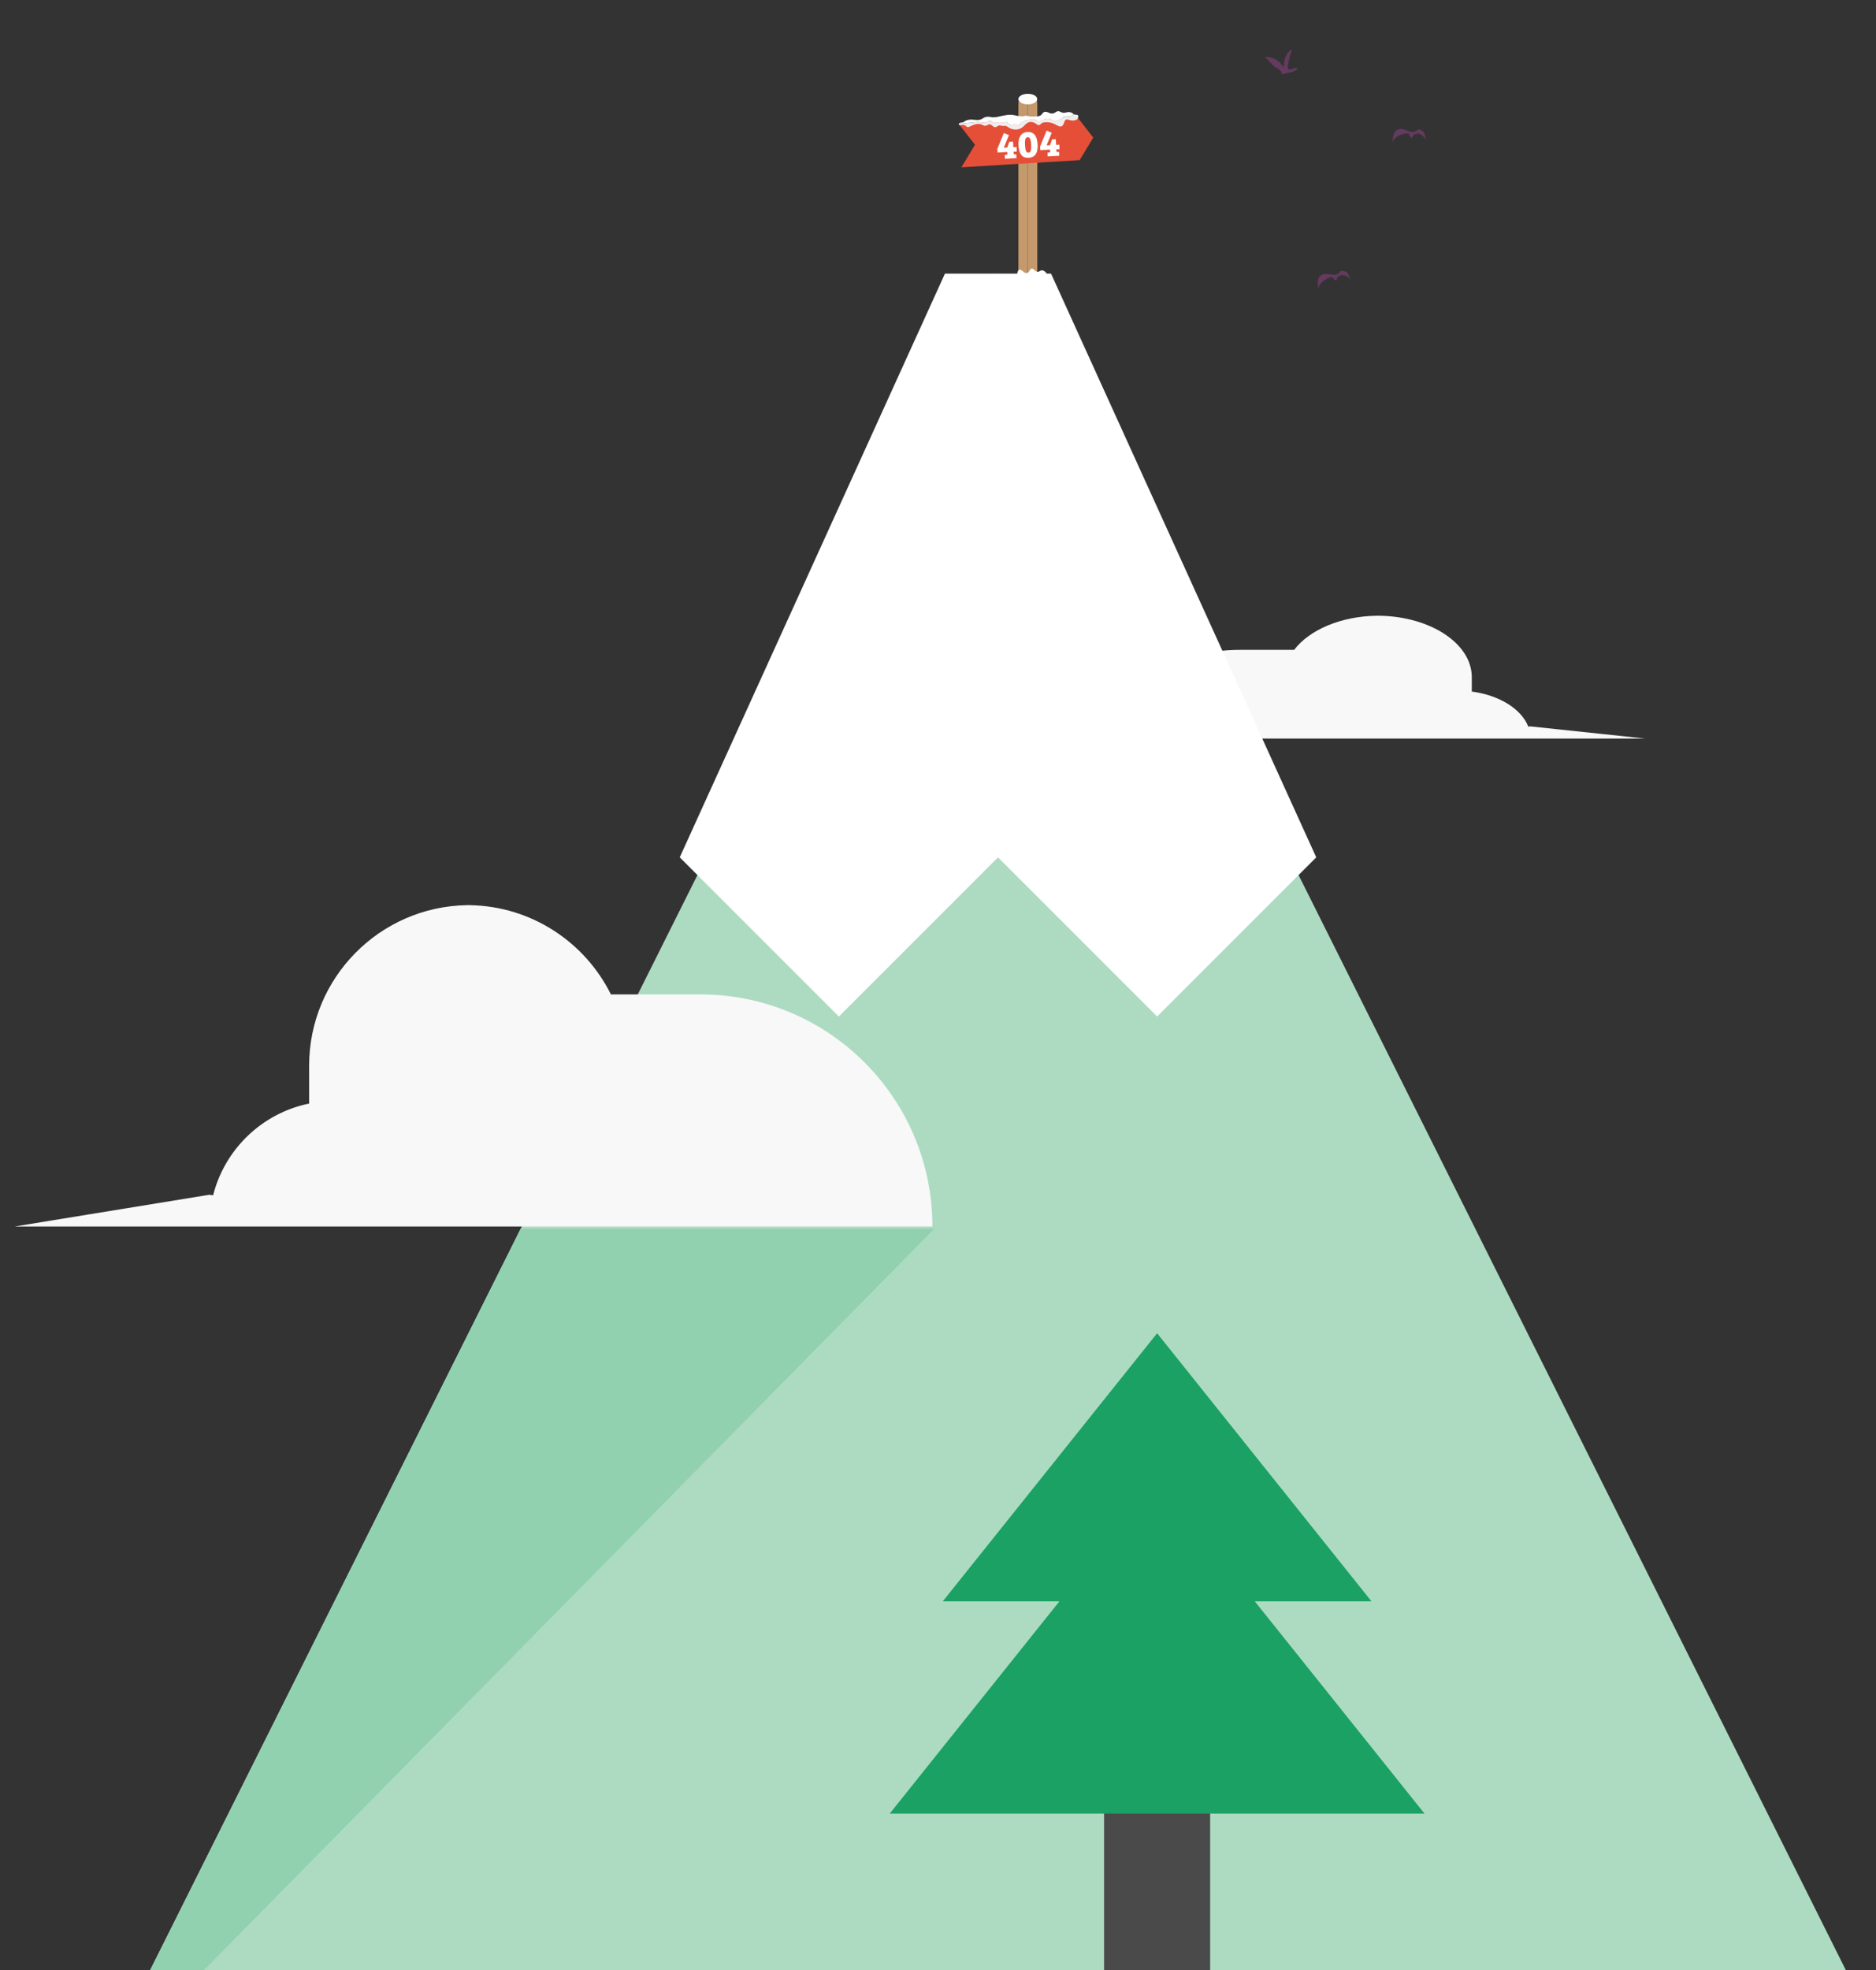
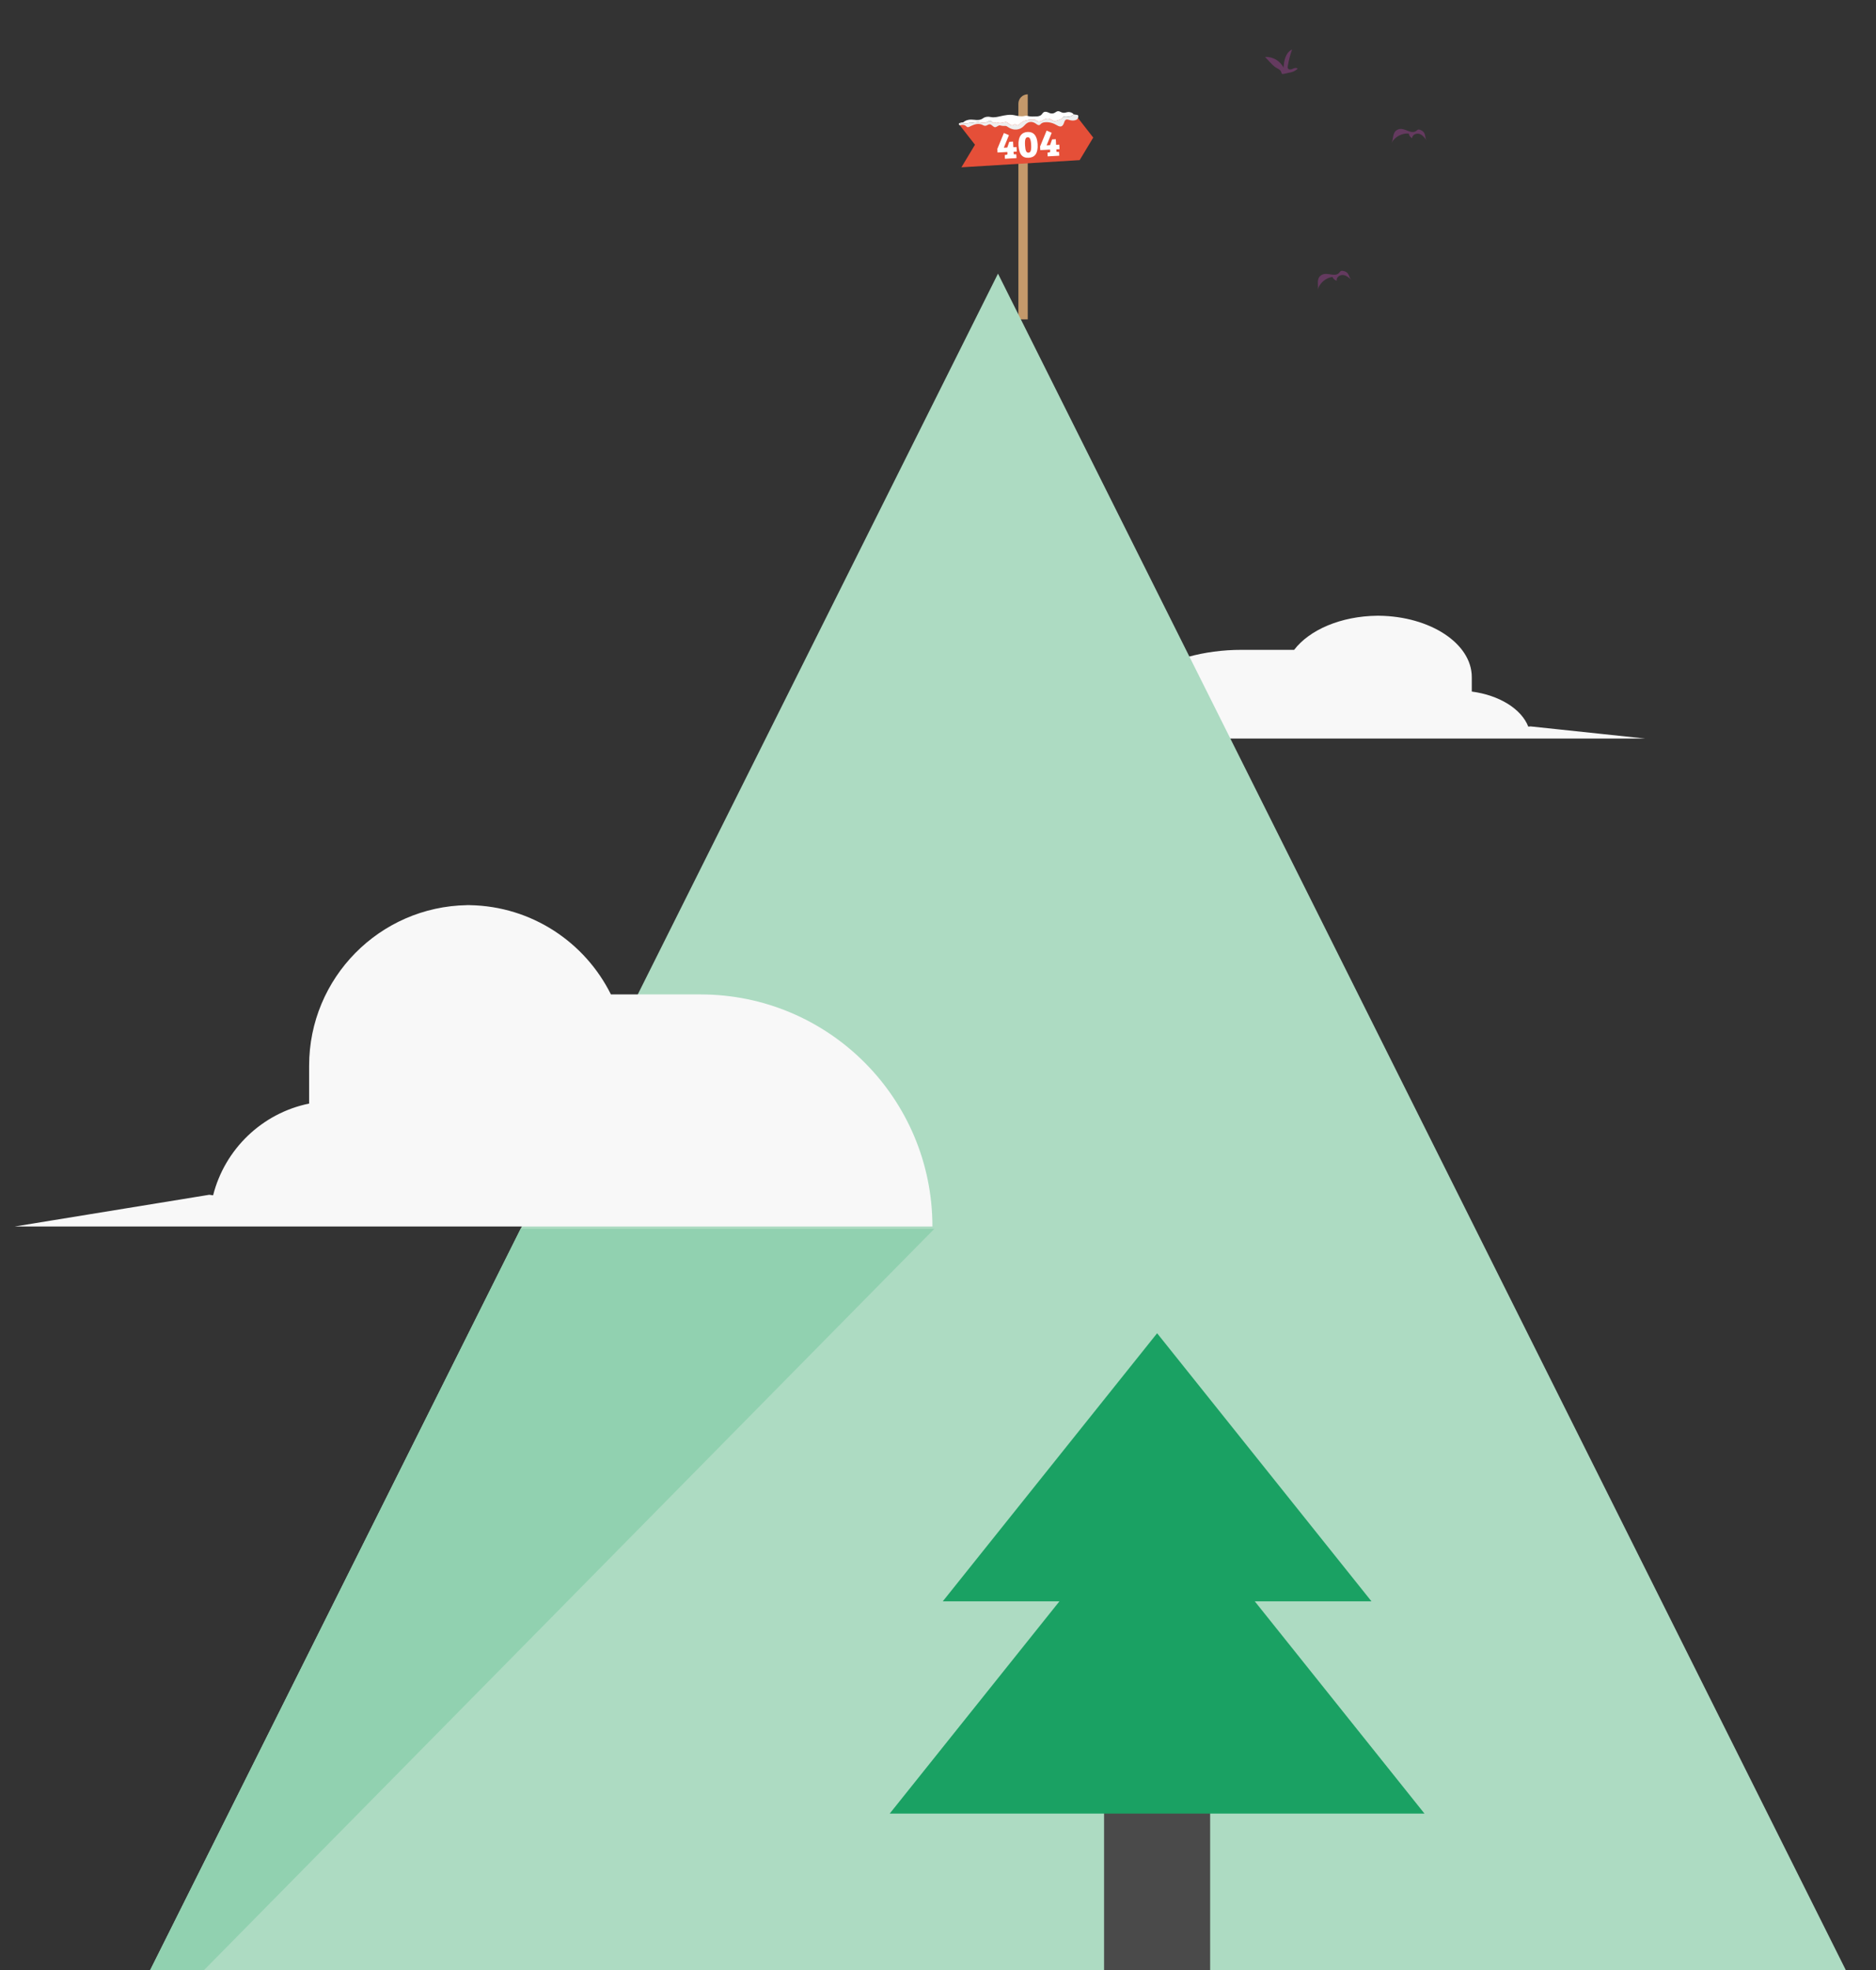
<svg xmlns="http://www.w3.org/2000/svg" xmlns:xlink="http://www.w3.org/1999/xlink" version="1.1" id="Layer_1" x="0px" y="0px" viewBox="0 0 891.88 936.22" style="enable-background:new 0 0 891.88 936.22;" xml:space="preserve">
  <rect x="0" y="0" width="891.88" height="936.22" fill="#333333" stroke="none" />
  <style type="text/css">
	.st0{clip-path:url(#SVGID_2_);fill:#F8F8F8;}
	.st1{clip-path:url(#SVGID_2_);fill:#C4996B;}
	.st2{fill:#E54F38;}
	.st3{fill:#ADDBC2;}
	.st4{fill:#FFFFFF;}
	.st5{fill:#4A4A4A;}
	.st6{fill:#1AA163;}
	.st7{fill:#BDE3D1;}
	.st8{fill:#91D1B0;}
	.st9{clip-path:url(#SVGID_4_);fill:#FFFFFF;}
	.st10{clip-path:url(#SVGID_4_);fill:#EEEEEE;}
	.st11{clip-path:url(#SVGID_4_);fill:#643A5F;}
	.st12{clip-path:url(#SVGID_4_);fill:#F8F8F8;}
</style>
  <g>
    <defs>
      <rect id="SVGID_1_" x="7" y="23.48" width="870.93" height="913.48" />
    </defs>
    <clipPath id="SVGID_2_">
      <use xlink:href="#SVGID_1_" style="overflow:visible;" />
    </clipPath>
    <path class="st0" d="M727.64,345.18l-1.07,0.1c-3.27-8.39-13.72-14.92-26.86-16.66v-6.86c0-15.95-19.72-28.9-44.18-29.17v-0.01   c-0.13,0-0.25,0-0.38,0.01c-0.13,0-0.25-0.01-0.38-0.01v0.01c-17.33,0.19-32.27,6.73-39.51,16.21h-25.06   c-35.84,0-64.9,18.87-64.9,42.14h64.9h20.39h44.18h0.32h0.43h7.79h36.4h82.37L727.64,345.18z" />
    <path class="st1" d="M484.16,49.27v102.49h4.45V44.82C486.15,44.82,484.16,46.82,484.16,49.27" />
-     <path class="st1" d="M488.61,44.82v106.94h4.54V49.27c0-2.45-2-4.45-4.45-4.45H488.61z" />
  </g>
  <polygon class="st2" points="455.82,58.91 512.04,55.51 519.74,65.37 513.29,76.09 457.07,79.5 463.52,68.77 " />
  <polygon class="st3" points="70.99,936.96 877.93,936.96 474.46,130.02 " />
-   <polygon class="st4" points="323.16,407.4 398.81,483.04 474.46,407.4 550.12,483.04 625.76,407.4 499.68,130.02 449.25,130.02 " />
  <rect x="524.89" y="861.3" class="st5" width="50.43" height="75.66" />
  <polygon class="st6" points="676.19,861.3 595.5,760.43 650.98,760.43 550.11,634.34 449.25,760.43 504.71,760.43 424.02,861.3 " />
  <polygon class="st6" points="676.19,861.3 676.58,860.99 596.54,760.93 652.02,760.93 550.11,633.54 448.21,760.93 503.67,760.93   422.98,861.8 677.23,861.8 676.58,860.99 676.19,861.3 676.19,860.8 425.06,860.8 505.75,759.93 450.29,759.93 550.11,635.14   649.94,759.93 594.46,759.93 675.8,861.61 676.19,861.3 676.19,860.8 " />
  <polygon class="st7" points="247.51,583.91 70.99,936.96 247.51,583.91 " />
  <polygon class="st8" points="247.52,583.91 70.99,936.96 96.21,936.96 444.2,583.91 " />
  <g>
    <defs>
      <rect id="SVGID_3_" x="7" y="23.48" width="870.93" height="913.48" />
    </defs>
    <clipPath id="SVGID_4_">
      <use xlink:href="#SVGID_3_" style="overflow:visible;" />
    </clipPath>
-     <path class="st9" d="M493.12,47.09c0-1.39-2.01-2.51-4.48-2.51c-2.47,0-4.48,1.13-4.48,2.51c0,1.39,2.01,2.51,4.48,2.51   C491.11,49.6,493.12,48.48,493.12,47.09" />
    <path class="st9" d="M457.95,58.12c1.54-1.33,3.42-1.42,5.26-1.19c1.51,0.18,2.85,0.2,4.15-0.73c1.05-0.75,2.31-0.88,3.57-0.6   c1.65,0.37,3.17-0.03,4.8-0.39c2.1-0.46,4.28-0.93,6.53-0.45c1.58,0.34,3.2,0.73,4.86,0.33c0.41-0.1,0.89-0.14,1.29-0.02   c1.46,0.43,2.95,0.29,4.43,0.25c1.14-0.03,2.11-0.35,2.76-1.4c0.46-0.74,1.19-0.96,2.03-0.72c0.33,0.09,0.66,0.19,0.96,0.34   c1.17,0.61,2.29,0.51,3.32-0.26c0.74-0.56,1.44-0.58,2.23-0.14c0.82,0.47,1.71,0.59,2.61,0.32c1.44-0.44,2.68-0.21,3.75,0.86   c-0.91,0.64-1.77,1.38-3.03,1.07c-0.32-0.08-0.68-0.03-1.02-0.03c-0.63-0.01-1.13,0.14-1.45,0.77c-0.26,0.5-3.27,1.61-3.81,1.43   c-0.49-0.17-0.97-0.41-1.41-0.69c-1.15-0.71-2.28-0.66-3.43-0.03c-0.38,0.21-0.75,0.44-1.14,0.63c-0.9,0.43-1.78,0.52-2.58-0.24   c-0.23-0.22-0.52-0.36-0.84-0.36c-2.58,0-5.13,0.08-7.08,2.17c-0.49,0.53-1.09,0.71-1.74,0.25c-0.24-0.17-0.5-0.32-0.77-0.12   c-1.08,0.8-1.91,0.22-2.72-0.47c-0.46-0.39-0.93-0.81-1.56-0.67c-1.32,0.3-2.61,0.73-3.98,0.15c-0.23-0.1-0.59,0.14-0.89,0.18   c-0.46,0.06-0.95,0.17-1.29-0.27c-0.62-0.79-1.42-0.65-2.09-0.26c-1.15,0.65-2.31,0.64-3.51,0.36c-1.86-0.43-3.66,0.3-5.5,0.23   l-0.17,0.06c-1.27,0.7-2.6-0.24-3.88,0.16l-0.12-0.23c0.41-0.25,0.87-0.16,1.31-0.23L457.95,58.12z" />
    <path class="st10" d="M456.46,58.4l0.12,0.23c1.28-0.4,2.62,0.53,3.88-0.16l0.17-0.06c1.84,0.07,3.64-0.65,5.5-0.23   c1.2,0.28,2.36,0.29,3.51-0.36c0.67-0.38,1.48-0.52,2.09,0.26c0.34,0.44,0.84,0.33,1.29,0.27c0.3-0.04,0.66-0.28,0.89-0.18   c1.37,0.58,2.66,0.15,3.98-0.15c0.63-0.15,1.11,0.28,1.56,0.67c0.81,0.69,1.64,1.27,2.72,0.47c0.26-0.2,0.53-0.05,0.77,0.12   c0.65,0.46,1.25,0.28,1.74-0.25c1.95-2.09,4.5-2.17,7.09-2.16c0.32,0,0.61,0.14,0.84,0.36c0.8,0.76,1.68,0.67,2.58,0.24   c0.39-0.19,0.76-0.42,1.14-0.63c1.15-0.63,2.29-0.68,3.43,0.03c0.44,0.27,0.92,0.52,1.41,0.69c0.54,0.19,3.55-0.93,3.81-1.43   c0.32-0.63,0.82-0.78,1.45-0.77c0.34,0.01,0.7-0.05,1.02,0.03c1.26,0.32,2.12-0.43,3.03-1.06c0.46,0.08,0.91,0.21,1.37,0.22   c0.62,0.02,0.82,0.31,0.78,0.88c-0.07,0.83-0.48,1.39-1.28,1.64c-1.05,0.33-2.07,0.23-3.1-0.1c-1.37-0.45-1.9-0.15-2.35,1.25   c-0.62,1.94-1.61,2.39-3.35,1.34c-1.76-1.06-3.61-1.61-5.66-1.46c-0.85,0.06-1.62,0.25-2.23,0.96c-0.56,0.66-1.23,0.43-1.82-0.03   c-2.08-1.61-4.04-1.46-5.79,0.56c-1.93,2.22-5.02,2.78-8.02,0.67c-0.34-0.24-0.68-0.45-1.1-0.42c-0.81,0.05-1.61-0.01-2.39-0.23   c-0.46-0.13-0.84,0.07-1.22,0.31c-1.12,0.73-1.58,0.7-2.53-0.18c-0.85-0.78-1.42-0.88-2.42-0.28c-0.65,0.39-1.27,0.44-1.93,0.07   c-2.01-1.13-3.95-0.57-5.83,0.33c-0.69,0.33-1.5,0.88-2.05,0.32c-0.93-0.94-1.86-0.99-2.99-0.69c-0.26,0.07-0.68-0.06-0.73-0.43   C455.79,58.64,456.08,58.44,456.46,58.4" />
-     <path class="st9" d="M448.62,137.76c1.18-2.6,2.96-2.75,4.77-2.31c1.48,0.36,2.76,0.41,3.8-1.4c0.84-1.46,2.02-1.71,3.28-1.15   c1.66,0.74,3.02-0.05,4.5-0.74c1.9-0.89,3.89-1.79,6.14-0.85c1.58,0.67,3.21,1.44,4.71,0.66c0.37-0.19,0.82-0.27,1.22-0.04   c1.49,0.85,2.88,0.58,4.29,0.51c1.09-0.05,1.94-0.67,2.34-2.71c0.28-1.44,0.93-1.86,1.78-1.4c0.33,0.18,0.67,0.37,0.99,0.67   c1.25,1.2,2.29,1.01,3.11-0.5c0.59-1.08,1.25-1.14,2.1-0.26c0.88,0.91,1.76,1.16,2.56,0.63c1.28-0.86,2.52-0.39,3.77,1.69   c-0.73,1.24-1.39,2.69-2.66,2.07c-0.32-0.16-0.65-0.05-0.98-0.07c-0.6-0.03-1.05,0.26-1.22,1.5c-0.14,0.98-2.78,3.14-3.33,2.77   c-0.51-0.33-1.01-0.82-1.5-1.35c-1.25-1.39-2.32-1.3-3.29-0.08c-0.32,0.41-0.62,0.85-0.95,1.22c-0.77,0.84-1.59,1.01-2.51-0.47   c-0.27-0.42-0.57-0.71-0.88-0.71c-2.47-0.02-4.89,0.13-6.3,4.2c-0.36,1.03-0.89,1.38-1.61,0.48c-0.27-0.33-0.55-0.62-0.76-0.24   c-0.86,1.57-1.78,0.42-2.7-0.93c-0.52-0.76-1.07-1.59-1.64-1.31c-1.2,0.59-2.34,1.41-3.77,0.28c-0.24-0.19-0.53,0.27-0.81,0.35   c-0.42,0.11-0.87,0.33-1.29-0.53c-0.76-1.54-1.49-1.27-2.05-0.52c-0.95,1.26-2.07,1.23-3.27,0.69c-1.87-0.84-3.43,0.57-5.2,0.42   l-0.15,0.13c-1.06,1.35-2.54-0.48-3.67,0.3c-0.01,0.01-0.11-0.29-0.17-0.45c0.34-0.48,0.8-0.31,1.21-0.44L448.62,137.76z" />
    <path class="st9" d="M481.62,67.29l0.15,2.67l1.51-0.09l0.12,2.16l-1.53,0.09l0.07,1.18l1.22,0.04l0.1,1.8l-5.49,0.31l-0.1-1.77   l0.82-0.12c0.39-0.06,0.49-0.18,0.46-0.62l-0.04-0.72l-4.66,0.26l-0.1-1.71l3.12-7.57l2.39,1.03l-2.43,5.97l1.64-0.09l0.97-2.73   L481.62,67.29z" />
    <path class="st9" d="M490.22,68.73c-0.16-2.8-0.74-3.56-1.64-3.51c-0.98,0.05-1.43,0.93-1.26,3.89c0.15,2.63,0.66,3.49,1.63,3.44   C489.86,72.5,490.39,71.69,490.22,68.73 M493.3,68.52c0.25,4.42-1.36,6.3-4.24,6.46c-3,0.17-4.6-1.64-4.84-5.9   c-0.24-4.27,1.55-6.22,4.26-6.37C491.22,62.56,493.06,64.26,493.3,68.52" />
    <path class="st9" d="M501.94,66.15l0.15,2.67l1.51-0.09l0.12,2.16l-1.53,0.09l0.07,1.18l1.22,0.04l0.1,1.8l-5.49,0.31l-0.1-1.77   l0.82-0.12c0.39-0.06,0.49-0.17,0.46-0.62l-0.04-0.72l-4.66,0.26l-0.1-1.71l3.12-7.57L500,63.1l-2.43,5.97l1.64-0.09l0.97-2.73   L501.94,66.15z" />
    <path class="st11" d="M678.26,66.78c-1.08-1.53-0.19-3.61-2.47-4.8c-2.17-1.13-1.8,0.27-3.46,0.67c-2.61,0.63-5.45-2.73-8.41-0.74   c-1.96,1.32-1.44,4.31-2.34,5.98c1.54-2.88,4.88-4.7,8.14-4.43c0.16,0.94,0.78,1.79,1.63,2.22c-0.05-1.58,1.98-2.53,3.48-2.04   C676.34,64.13,677.35,65.5,678.26,66.78" />
    <path class="st11" d="M642.51,133.02c-1.39-1.26-0.96-3.49-3.44-4.16c-2.37-0.64-1.7,0.65-3.23,1.39c-2.41,1.17-5.91-1.5-8.38,1.08   c-1.63,1.71-0.49,4.52-1,6.34c0.89-3.14,3.76-5.63,7-6.07c0.36,0.88,1.15,1.58,2.07,1.82c-0.39-1.53,1.39-2.89,2.96-2.74   S641.34,131.96,642.51,133.02" />
    <path class="st11" d="M614.71,32.65c0.83-0.39,1.52-0.56,2.24-0.02c-1.37,1.3-2.76,1.73-4.56,2.02c-0.46,0.07-2.57,0.71-2.88,0.46   c-0.24-0.19-0.28-0.53-0.37-0.82c-0.4-1.36-2.25-1.83-3.26-2.68c-1.62-1.35-2.94-3.06-4.46-4.52c3.58-0.28,7.22,1.82,8.77,5.05   c0.17-1.67,0.34-3.35,0.93-4.92c0.59-1.57,1.65-3.03,3.17-3.73c-0.91,2.52-1.59,5.13-2.03,7.77c-0.08,0.46-0.14,0.97,0.13,1.35   C612.88,33.29,613.95,33.01,614.71,32.65" />
    <path class="st12" d="M99.5,567.74l1.82,0.25c5.55-21.95,23.31-39.04,45.64-43.59v-17.96c0-41.74,33.5-75.64,75.07-76.32v-0.03   c0.21,0,0.43,0.01,0.64,0.02c0.21,0,0.43-0.02,0.64-0.02v0.03c29.44,0.49,54.82,17.63,67.13,42.42h42.58   c60.9,0,110.26,49.37,110.26,110.27H333.03h-34.64h-75.07h-0.55h-0.74H208.8h-61.84H7L99.5,567.74z" />
  </g>
</svg>